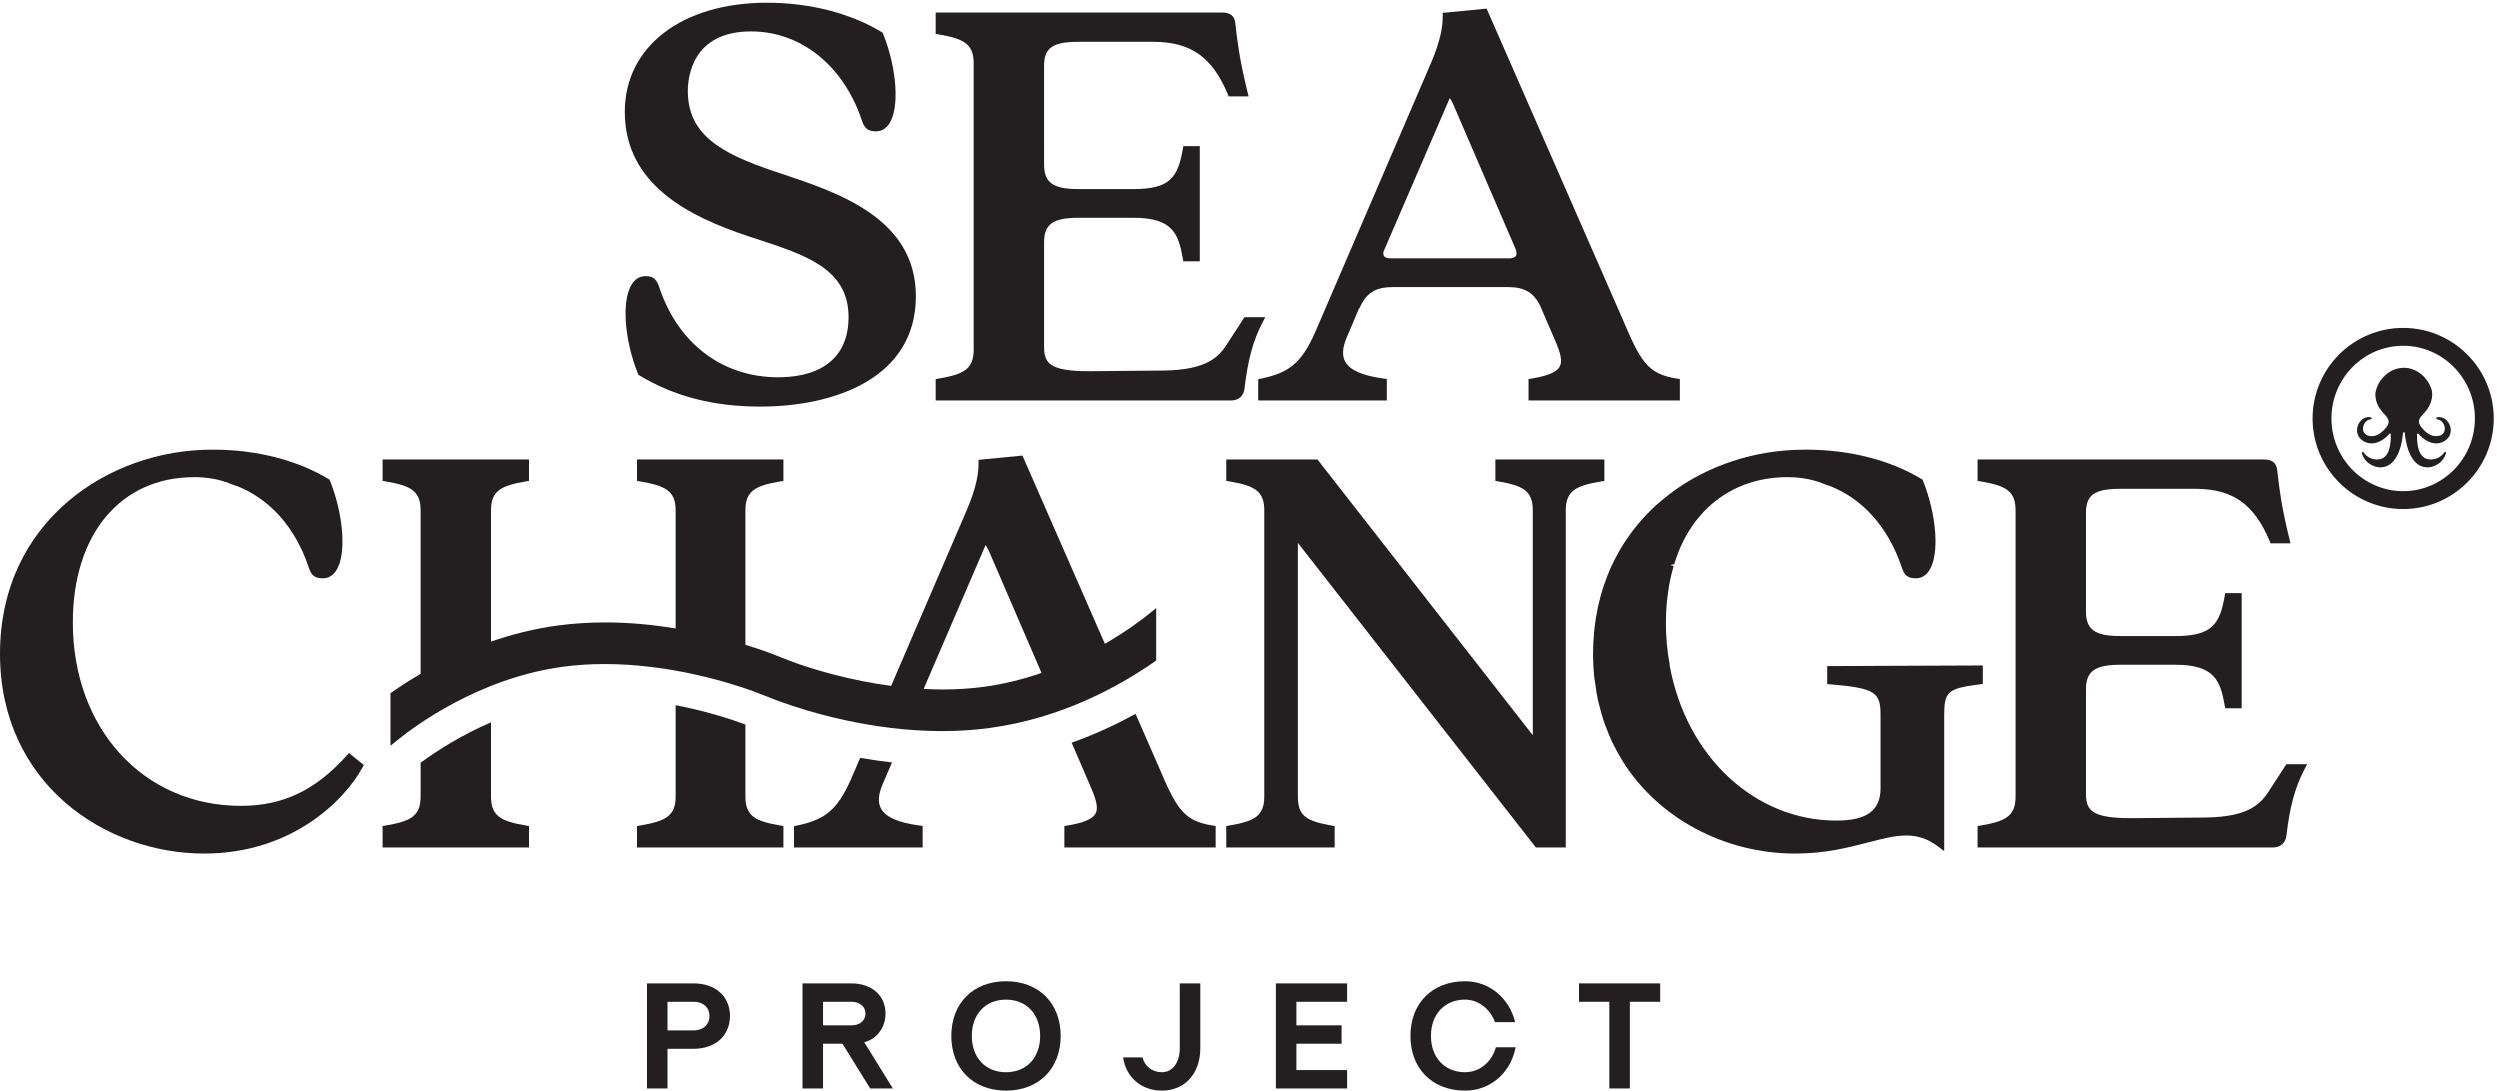
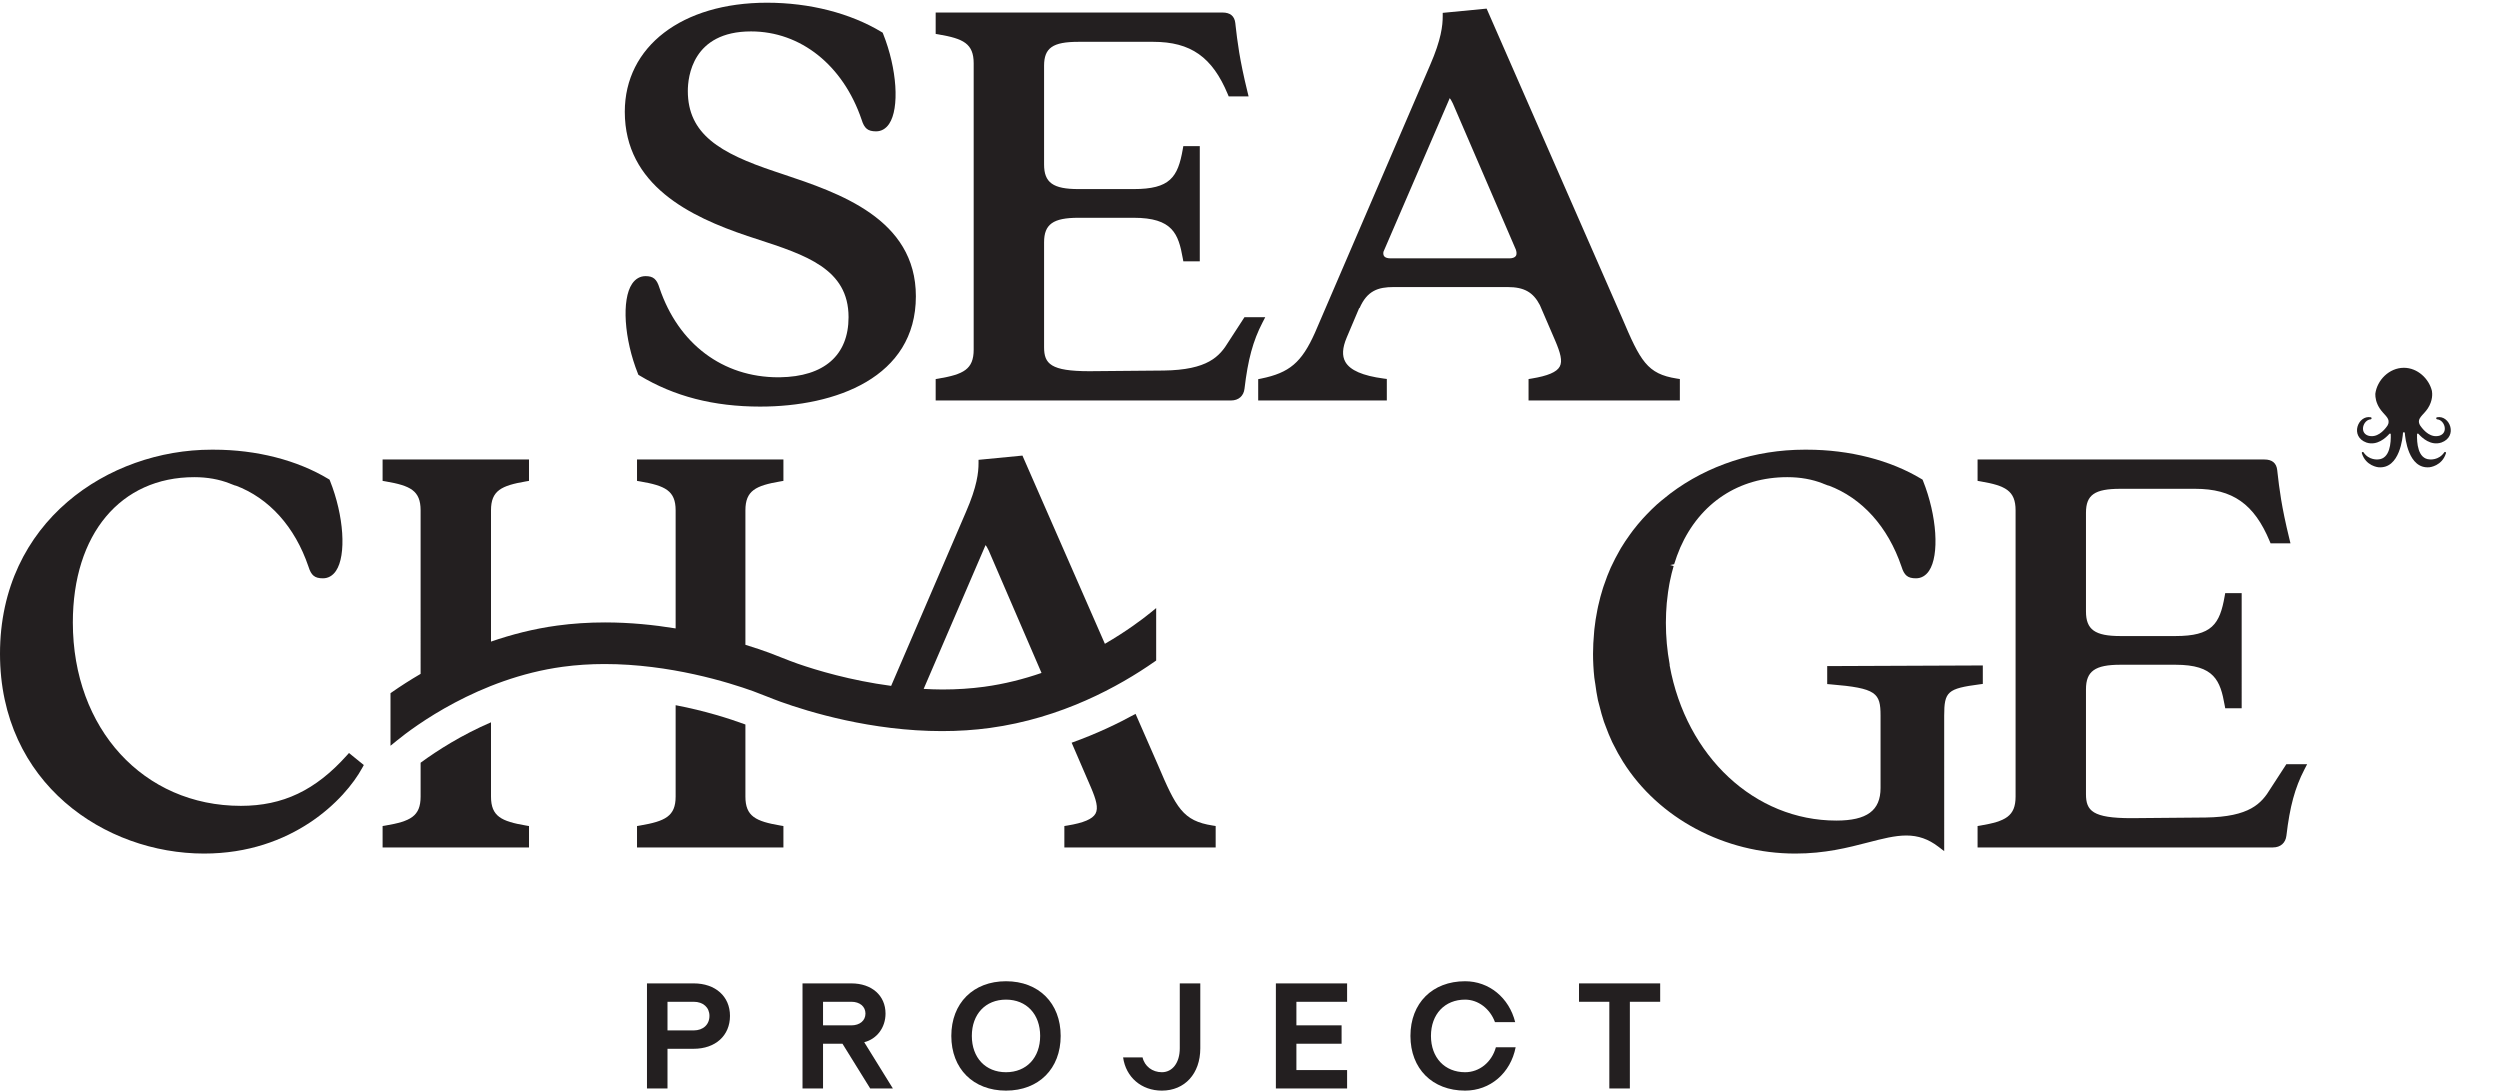
<svg xmlns="http://www.w3.org/2000/svg" xmlns:ns1="http://sodipodi.sourceforge.net/DTD/sodipodi-0.dtd" xmlns:ns2="http://www.inkscape.org/namespaces/inkscape" version="1.1" id="svg1" width="344" height="150.067" viewBox="0 0 344 150.067" ns1:docname="SP_logo2019_black.svg" ns2:version="1.3.2 (091e20ef0f, 2023-11-25)">
  <defs id="defs1" />
  <ns1:namedview id="namedview1" pagecolor="#ffffff" bordercolor="#000000" borderopacity="0.25" ns2:showpageshadow="2" ns2:pageopacity="0.0" ns2:pagecheckerboard="0" ns2:deskcolor="#d1d1d1" ns2:zoom="2.25" ns2:cx="171.77778" ns2:cy="74.888889" ns2:window-width="2560" ns2:window-height="1371" ns2:window-x="0" ns2:window-y="32" ns2:window-maximized="1" ns2:current-layer="g1">
    <ns2:page x="0" y="0" ns2:label="1" id="page1" width="344" height="150.067" margin="0" bleed="0" />
  </ns1:namedview>
  <g id="g1" ns2:groupmode="layer" ns2:label="1">
    <g id="group-R5">
      <path id="path2" d="m 717.676,62.27 c 9.824,0 16.316,6.031 16.316,15.059 0,8.711 -6.492,14.57 -16.316,14.57 H 690.582 V 62.27 Z m -48.328,48.653 h 48.328 c 22.5,0 37.558,-13.473 37.558,-33.594 0,-20.449 -15.058,-34.066 -37.558,-34.066 H 690.582 V 2.211 H 669.348 V 110.922" style="fill:#231f20;fill-opacity:1;fill-rule:nonzero;stroke:none" transform="matrix(0.133,0,0,-0.133,0,150.067)" />
      <path id="path3" d="m 880.816,67.5 c 8.715,0 14.579,4.922 14.579,12.199 0,7.301 -5.864,12.199 -14.579,12.199 H 851.5 V 67.5 Z m -50.546,43.422 h 50.546 c 21.075,0 35.336,-12.531 35.336,-31.223 0,-14.41 -8.879,-26.301 -22.031,-29.629 L 923.754,2.211 H 900.305 L 871.621,48.48 H 851.5 V 2.211 H 830.27 V 110.922" style="fill:#231f20;fill-opacity:1;fill-rule:nonzero;stroke:none" transform="matrix(0.133,0,0,-0.133,0,150.067)" />
      <path id="path4" d="m 1076.13,56.57 c 0,22.5 -14.11,37.551 -35.34,37.551 -21.23,0 -35.34,-15.051 -35.34,-37.551 0,-22.5 14.11,-37.551 35.34,-37.551 21.23,0 35.34,15.051 35.34,37.551 z m -91.911,0 c 0,33.898 22.661,56.571 56.571,56.571 33.91,0 56.57,-22.672 56.57,-56.571 0,-33.91 -22.66,-56.582 -56.57,-56.582 -33.91,0 -56.571,22.672 -56.571,56.582" style="fill:#231f20;fill-opacity:1;fill-rule:nonzero;stroke:none" transform="matrix(0.133,0,0,-0.133,0,150.067)" />
      <path id="path5" d="m 1161.94,34.379 h 20.13 c 2.06,-9.18 10.14,-15.359 19.97,-15.359 11.09,0 18.54,9.98 18.54,24.699 v 67.203 h 21.23 V 43.719 c 0,-26.129 -16.01,-43.731 -39.77,-43.731 -21.08,0 -37.24,13.793 -40.1,34.391" style="fill:#231f20;fill-opacity:1;fill-rule:nonzero;stroke:none" transform="matrix(0.133,0,0,-0.133,0,150.067)" />
      <path id="path6" d="m 1320.01,110.922 h 73.68 V 91.898 h -52.45 V 67.5 h 46.75 V 48.48 h -46.75 v -27.25 h 52.45 V 2.211 h -73.68 V 110.922" style="fill:#231f20;fill-opacity:1;fill-rule:nonzero;stroke:none" transform="matrix(0.133,0,0,-0.133,0,150.067)" />
      <path id="path7" d="m 1459.22,56.57 c 0,33.898 22.66,56.571 56.56,56.571 24.72,0 45.48,-16.95 51.82,-42.313 h -20.92 c -5.07,13.941 -17.43,23.293 -30.9,23.293 -21.07,0 -35.33,-15.051 -35.33,-37.551 0,-22.5 14.26,-37.551 35.33,-37.551 14.74,0 27.57,10.289 31.85,25.82 h 20.45 c -5.24,-26.781 -26.31,-44.852 -52.3,-44.852 -33.9,0 -56.56,22.672 -56.56,56.582" style="fill:#231f20;fill-opacity:1;fill-rule:nonzero;stroke:none" transform="matrix(0.133,0,0,-0.133,0,150.067)" />
      <path id="path8" d="m 1664.99,91.898 h -31.37 v 19.024 h 83.98 V 91.898 h -31.37 V 2.211 h -21.24 V 91.898" style="fill:#231f20;fill-opacity:1;fill-rule:nonzero;stroke:none" transform="matrix(0.133,0,0,-0.133,0,150.067)" />
-       <path id="path9" d="m 2486.29,770.59 c -40.92,0 -74.2,-33.735 -74.2,-75.203 0,-41.477 33.28,-75.215 74.2,-75.215 40.92,0 74.2,33.738 74.2,75.215 0,41.468 -33.28,75.203 -74.2,75.203 z m 0,-168.926 c -51.68,0 -93.72,42.039 -93.72,93.723 0,51.664 42.04,93.687 93.72,93.687 51.67,0 93.71,-42.023 93.71,-93.687 0,-51.684 -42.04,-93.723 -93.71,-93.723" style="fill:#231f20;fill-opacity:1;fill-rule:nonzero;stroke:none" transform="matrix(0.133,0,0,-0.133,0,150.067)" />
      <path id="path10" d="m 2525.77,670.453 -0.11,-0.023 c -10.86,-3.477 -19.87,4.832 -23.68,9.183 -0.22,0.114 -1.01,0.473 -1.32,-0.449 l -0.01,-0.008 c -0.31,-8.738 0.71,-25.539 13.03,-26.14 0,0 9.46,-1.196 15.14,7.336 v -0.004 c 0.18,0.254 0.5,0.433 0.84,0.422 0.55,-0.028 0.99,-0.497 0.96,-1 0,-0.086 -0.03,-0.161 -0.05,-0.239 l 0.01,-0.011 c -4.01,-13.379 -16.98,-14.594 -16.98,-14.594 -22.17,-2.184 -25.28,30.883 -25.6,35.422 0,0.019 0.01,0.031 0.01,0.05 0,0.016 -0.03,0.036 -0.03,0.075 0,0.039 0,0.117 0,0.152 h -0.04 c -0.14,0.285 -0.49,0.496 -0.92,0.496 -0.41,0 -0.77,-0.211 -0.91,-0.496 h -0.05 l 0.03,-0.055 v -0.015 c -0.01,-0.051 -0.04,-0.102 -0.04,-0.157 0,-0.039 0.01,-0.078 0.03,-0.117 -0.21,-3.246 -2.91,-37.582 -25.59,-35.355 0,0 -12.96,1.215 -16.97,14.594 l 0.01,0.011 c -0.02,0.078 -0.05,0.153 -0.07,0.239 -0.01,0.503 0.42,0.972 0.97,1 0.35,0.011 0.66,-0.168 0.85,-0.422 v 0.004 c 5.68,-8.532 15.12,-7.336 15.12,-7.336 12.33,0.601 13.35,17.394 13.05,26.14 -0.02,0 -0.03,0.008 -0.03,0.008 -0.29,0.918 -1.09,0.566 -1.29,0.449 -3.82,-4.351 -12.85,-12.66 -23.7,-9.183 l -0.11,0.023 c -17.46,6.281 -8.79,28.621 4.37,26.184 0.59,-0.094 1.01,-0.637 0.92,-1.223 -0.06,-0.512 -0.48,-0.879 -0.98,-0.922 v -0.031 c -7.57,-0.496 -11.9,-13.551 -2.76,-16.77 l 0.07,-0.039 c 9.04,-2.703 16.12,4.618 20.05,10.223 0.07,0.219 0.18,0.488 0.37,0.797 0.5,0.82 0.73,1.609 0.8,2.367 0.91,5.293 -5.08,8.453 -9.22,14.856 -3.84,5.91 -4.55,11.425 -4.47,14.992 1.8,14.113 14.34,26.929 29.57,26.929 14.12,0 25.9,-11.281 28.99,-23.882 0.46,-2.7 1.03,-10 -4.18,-18.039 -4.75,-7.313 -11.81,-10.25 -8.36,-17.098 0.17,-0.375 0.38,-0.637 0.64,-1.043 3.93,-5.609 10.98,-12.805 20.02,-10.102 l 0.07,0.039 c 9.14,3.219 4.8,16.274 -2.76,16.77 v 0.031 c -0.49,0.043 -0.93,0.41 -0.98,0.922 -0.1,0.586 0.33,1.129 0.93,1.223 13.16,2.437 21.8,-19.903 4.36,-26.184" style="fill:#231f20;fill-opacity:1;fill-rule:nonzero;stroke:none" transform="matrix(0.133,0,0,-0.133,0,150.067)" />
      <path id="path11" d="m 786.516,707.66 c -48.176,0 -89.059,10.559 -124.985,32.25 l -1.07,0.653 -0.465,1.16 c -14.371,35.929 -17.012,76.777 -6.027,93.004 3.504,5.175 8.328,7.914 13.945,7.914 7.941,0 11.566,-3.071 14.359,-12.157 19.497,-57.89 65.457,-92.507 122.926,-92.507 l 1.574,0.011 c 45.868,0.633 71.133,22.731 71.133,62.215 0,49.875 -44.023,64.219 -95.008,80.82 l -9.605,3.153 c -59.082,19.867 -126.887,52.422 -126.887,128.494 0,67.49 59.114,112.84 147.09,112.84 44.106,0 86.238,-10.78 118.633,-30.35 l 1.074,-0.65 0.469,-1.17 c 14.43,-36.08 17.144,-77.03 6.176,-93.23 -3.395,-5.016 -8.051,-7.68 -13.461,-7.68 -8.516,0 -12.164,2.961 -14.996,12.16 -19.129,56.23 -62.985,91.23 -114.387,91.23 -60.676,0 -65.387,-47.14 -65.387,-61.58 0,-44.603 33.012,-64.33 90.039,-83.342 l 7.91,-2.652 c 58.239,-19.453 137.993,-46.098 137.993,-126.48 0,-84.125 -83.188,-114.106 -161.043,-114.106" style="fill:#231f20;fill-opacity:1;fill-rule:nonzero;stroke:none" transform="matrix(0.133,0,0,-0.133,0,150.067)" />
      <path id="path12" d="m 968.035,714.004 v 22.133 l 3.117,0.527 c 25.536,4.367 36.208,9.488 36.208,29.922 v 296.194 c 0,20.44 -10.672,25.56 -36.208,29.92 l -3.117,0.54 v 22.12 H 1264.8 c 7.98,0 12.43,-3.68 13.24,-10.95 l 0.3,-2.71 c 1.86,-16.19 3.96,-34.53 12.3,-68.47 l 1.14,-4.64 h -20.59 l -0.97,2.31 c -16.02,38.45 -38.35,54.14 -77.09,54.14 h -77.37 c -26.6,0 -35.57,-6.25 -35.57,-24.8 V 958.125 c 0,-18.773 9.3,-25.426 35.57,-25.426 h 57.08 c 37.61,0 45.79,12.168 50.85,41.289 l 0.54,3.11 h 17.05 V 857.977 h -17.03 l -0.56,3.086 c -4.5,25.339 -10.47,41.945 -50.85,41.945 h -57.08 c -26.27,0 -35.57,-6.653 -35.57,-25.426 V 769.121 c 0,-17.172 6.77,-24.836 46.93,-24.836 l 76.77,0.68 c 45.69,0.637 57.88,14.508 67.22,29.906 l 16.4,25.274 h 21.5 l -2.83,-5.469 c -9.85,-19.051 -15.07,-38.254 -18.63,-68.485 -0.83,-7.503 -6.14,-12.187 -13.87,-12.187 H 968.035" style="fill:#231f20;fill-opacity:1;fill-rule:nonzero;stroke:none" transform="matrix(0.133,0,0,-0.133,0,150.067)" />
      <path id="path13" d="m 1432.58,870.781 -1.27,-2.929 c -0.34,-1.739 -0.15,-3.528 0.76,-4.684 1.1,-1.383 3.44,-2.133 6.58,-2.133 h 123.04 c 3.05,0 5.41,0.863 6.49,2.367 1.32,1.828 0.79,4.625 0.11,6.657 l -65.21,151.281 c -1.61,3.39 -2.65,4.85 -3.21,5.46 -0.1,-0.65 -1.1,-2.25 -2.55,-5.97 l -64.74,-150.049 -3.04,1.309 z m 148.84,-156.777 v 22.152 l 3.14,0.52 c 16.72,2.738 25.97,6.652 29.08,12.332 3.2,5.785 0.59,14.582 -4.65,26.894 l -15.85,36.774 c -6.96,13.367 -16.34,18.66 -33.35,18.66 h -117.96 c -15.93,0 -27.38,-3.645 -35.26,-21.84 l -0.35,0.149 -12.95,-30.571 c -4.51,-10.668 -4.96,-18.914 -1.37,-25.187 4.97,-8.676 17.93,-14.301 39.64,-17.203 l 3.25,-0.43 v -22.25 h -133.08 v 22.031 l 3.01,0.61 c 29.39,6 41.88,16.617 55.67,47.335 l 119.22,277.1 c 11.53,26.47 13.01,40.91 13.01,50.54 v 3.4 l 45.42,4.39 139.98,-319.605 c 19.16,-45.11 26.04,-58.313 56.77,-63.125 l 3.17,-0.5 v -22.176 h -156.54" style="fill:#231f20;fill-opacity:1;fill-rule:nonzero;stroke:none" transform="matrix(0.133,0,0,-0.133,0,150.067)" />
-       <path id="path14" d="M 1588.98,251.578 1342.76,566.645 V 304.164 c 0,-20.215 9.16,-25.422 34.95,-29.922 l 3.11,-0.547 v -22.117 h -112.15 v 22.137 l 3.12,0.527 c 25.54,4.356 36.21,9.485 36.21,29.922 v 296.188 c 0,20.437 -10.67,25.558 -36.21,29.925 l -3.12,0.532 v 22.125 h 94.38 L 1585.8,367.691 v 232.661 c 0,20.398 -10.49,25.527 -35.59,29.925 l -3.1,0.543 v 22.114 h 112.77 v -22.137 l -3.12,-0.524 c -25.98,-4.332 -36.83,-9.445 -36.83,-29.921 V 251.578 h -30.95" style="fill:#231f20;fill-opacity:1;fill-rule:nonzero;stroke:none" transform="matrix(0.133,0,0,-0.133,0,150.067)" />
      <path id="path15" d="m 2045.97,251.578 v 22.137 l 3.11,0.527 c 25.54,4.356 36.21,9.485 36.21,29.922 v 296.188 c 0,20.437 -10.67,25.558 -36.21,29.925 l -3.11,0.532 v 22.125 h 296.76 c 7.98,0 12.44,-3.68 13.24,-10.946 l 0.31,-2.715 c 1.85,-16.187 3.95,-34.527 12.29,-68.468 l 1.14,-4.645 h -20.59 l -0.97,2.313 c -16.02,38.449 -38.36,54.132 -77.09,54.132 h -77.37 c -26.6,0 -35.57,-6.25 -35.57,-24.789 V 495.699 c 0,-18.769 9.3,-25.422 35.57,-25.422 h 57.08 c 37.61,0 45.79,12.168 50.85,41.289 l 0.55,3.106 h 17.04 V 395.551 h -17.03 l -0.56,3.086 c -4.49,25.332 -10.47,41.945 -50.85,41.945 h -57.08 c -26.27,0 -35.57,-6.652 -35.57,-25.43 V 306.695 c 0,-17.168 6.77,-24.836 46.94,-24.836 l 76.76,0.676 c 45.7,0.645 57.88,14.512 67.22,29.91 l 16.4,25.274 h 21.51 l -2.83,-5.469 c -9.85,-19.043 -15.08,-38.25 -18.63,-68.484 -0.84,-7.5 -6.15,-12.188 -13.88,-12.188 h -305.64" style="fill:#231f20;fill-opacity:1;fill-rule:nonzero;stroke:none" transform="matrix(0.133,0,0,-0.133,0,150.067)" />
      <path id="path16" d="M 211.152,245.238 C 108.793,245.238 0,317.68 0,451.938 0,589.082 112.711,663.086 218.754,663.086 h 2.469 c 44.097,0 86.234,-10.781 118.636,-30.356 l 1.079,-0.652 0.464,-1.16 c 14.426,-36.09 17.149,-77.047 6.18,-93.238 -3.402,-5.02 -8.051,-7.676 -13.465,-7.676 -8.515,0 -12.16,2.961 -15,12.156 -14.039,41.242 -40.754,70.875 -75.519,83.895 v -0.215 l -5.649,2.168 -0.094,0.082 c -11.054,4.359 -23.457,6.566 -36.855,6.566 -76.32,0 -125.641,-59.023 -125.641,-150.363 0,-109.926 73.114,-189.699 173.84,-189.699 43.446,0 77.207,16.047 109.477,52.031 l 2.383,2.648 15.328,-12.453 -1.485,-2.722 c -17.871,-33.008 -72.48,-88.86 -163.75,-88.86" style="fill:#231f20;fill-opacity:1;fill-rule:nonzero;stroke:none" transform="matrix(0.133,0,0,-0.133,0,150.067)" />
      <path id="path17" d="m 1857.37,245.238 c -73.04,0 -141.33,36.367 -178.17,94.914 -3.81,6.082 -6.97,11.817 -9.9,17.782 l -1.41,2.765 c -2.5,5.321 -4.71,10.801 -6.76,16.414 0,0 -1.41,3.633 -1.75,4.641 -1.76,5.234 -3.21,10.664 -4.58,16.152 l -0.6,2.246 c -0.36,1.27 -0.7,2.539 -1,3.848 -1.18,5.488 -2.01,11.18 -2.77,16.922 l -0.4,2.453 c -0.23,1.328 -0.45,2.656 -0.59,4.023 -0.88,8.282 -1.31,16.532 -1.31,24.54 0,6.984 0.38,14.328 1.13,22.46 l 0.26,3.028 c 0.7,6.543 1.72,13.117 3.13,20.109 l 0.77,3.731 c 1.44,6.531 3.11,12.793 4.98,18.601 l 0.77,2.305 c 2.64,7.754 4.87,13.535 7.24,18.801 l 0.63,1.308 c 2.82,6.043 5.44,11.074 8.25,15.942 l 1.74,3.101 c 2.92,4.867 6.06,9.512 9.35,14.047 l 3.07,4.188 c 3.21,4.179 6.56,8.218 10.06,12.109 1.35,1.492 2.73,2.941 4.11,4.387 3.44,3.578 6.95,7.078 10.63,10.386 1.2,1.082 5.02,4.278 5.02,4.278 2.82,2.383 5.71,4.691 8.66,6.918 38.74,29.304 88.09,45.449 138.95,45.449 h 2.48 c 44.09,0 86.23,-10.781 118.63,-30.356 l 1.07,-0.652 0.47,-1.16 c 14.43,-36.09 17.15,-77.047 6.18,-93.238 -3.4,-5.02 -8.05,-7.676 -13.46,-7.676 -8.52,0 -12.16,2.961 -15,12.156 -14.04,41.242 -40.76,70.875 -75.52,83.895 v -0.215 l -5.66,2.168 -0.08,0.082 c -11.06,4.359 -23.46,6.566 -36.86,6.566 -49.99,0 -90.32,-26.539 -110.76,-72.843 l -0.29,-0.77 c -2.18,-5.043 -4.2,-10.59 -6.02,-16.457 l -4.12,-0.844 3.59,-1.062 c -1.49,-5.02 -2.76,-10.235 -3.84,-15.606 l -0.65,-3.359 c -0.96,-5.242 -1.7,-10.645 -2.26,-16.192 l -0.37,-3.242 c -0.57,-6.57 -0.89,-13.332 -0.9,-20.32 0.01,-14.504 1.3,-28.828 3.85,-42.598 l 0.06,-0.332 v -1.183 c 17.12,-94.219 88.06,-160.481 172.45,-160.481 31.62,0 45.73,10.383 45.73,33.676 v 74.832 c 0,23.555 -4.14,28.516 -51.74,32.422 l -3.45,0.285 v 18.602 l 160.99,0.664 v -19.102 l -3.27,-0.43 c -33.27,-4.394 -36.69,-7.421 -36.69,-32.441 V 247.738 l -6.03,4.61 c -10.3,7.89 -20.83,11.574 -33.12,11.574 -11.92,0 -24.74,-3.32 -39.58,-7.168 -20.85,-5.391 -44.51,-11.516 -75.34,-11.516" style="fill:#231f20;fill-opacity:1;fill-rule:nonzero;stroke:none" transform="matrix(0.133,0,0,-0.133,0,150.067)" />
      <path id="path18" d="m 771.191,304.164 v 74.602 c -16.757,6.152 -41.992,14.207 -72.187,19.968 v -94.57 c 0,-20.351 -10.859,-25.488 -36.848,-29.922 l -3.113,-0.527 v -22.137 h 151.469 v 22.137 l -3.114,0.527 c -25.539,4.356 -36.207,9.473 -36.207,29.922" style="fill:#231f20;fill-opacity:1;fill-rule:nonzero;stroke:none" transform="matrix(0.133,0,0,-0.133,0,150.067)" />
      <path id="path19" d="m 507.98,304.164 v 76.867 c -30.097,-12.968 -55.097,-28.82 -72.824,-41.816 v -35.051 c 0,-20.437 -10.668,-25.566 -36.211,-29.922 l -3.117,-0.527 v -22.137 h 151.473 v 22.137 l -3.117,0.527 c -25.532,4.356 -36.204,9.485 -36.204,29.922" style="fill:#231f20;fill-opacity:1;fill-rule:nonzero;stroke:none" transform="matrix(0.133,0,0,-0.133,0,150.067)" />
      <path id="path20" d="m 1018.24,417.797 c -13.75,-1.863 -28.279,-2.813 -43.181,-2.813 -6.575,0 -13.028,0.286 -19.446,0.618 l 61.467,142.8 c 1.45,3.727 2.45,5.317 2.56,5.973 0.55,-0.609 1.6,-2.074 3.2,-5.465 l 54.71,-126.805 c -18.32,-6.308 -38.2,-11.445 -59.31,-14.308 z m 177.92,27.16 v 54.258 l -6.11,-4.973 c -7.75,-6.297 -24.16,-18.789 -46.95,-32 l -85.3,194.738 -45.42,-4.394 v -3.398 c 0,-9.629 -1.48,-24.063 -13.005,-50.532 l -77.41,-179.929 c -41.922,5.574 -77.242,16.179 -96.746,22.976 -10.317,3.606 -21.867,8.508 -29.684,11.379 -6.176,2.266 -14.543,5.117 -24.344,8.145 v 139.125 c 0,20.437 10.668,25.558 36.207,29.925 l 3.114,0.532 v 22.125 H 659.043 v -22.125 l 3.113,-0.532 c 25.989,-4.441 36.848,-9.578 36.848,-29.925 V 478.168 c -22.535,3.672 -47.227,6.199 -72.996,6.199 -16.992,0 -33.645,-1.09 -49.492,-3.25 -24.618,-3.34 -47.438,-9.316 -68.536,-16.582 v 135.817 c 0,20.437 10.672,25.558 36.204,29.925 l 3.117,0.532 v 22.125 H 395.828 v -22.125 l 3.117,-0.532 c 25.543,-4.367 36.211,-9.488 36.211,-29.925 V 431.137 c -10.976,-6.414 -20.937,-12.832 -29.551,-18.856 l -1.601,-1.125 v -54.383 l 6.117,4.989 c 18.379,15.019 85.117,64.922 172.18,76.738 13.758,1.867 28.285,2.824 43.187,2.824 67.602,0 128.403,-18.976 153.77,-28.117 7.875,-2.84 19.012,-7.566 28.469,-10.965 28.996,-10.422 93.898,-30.304 166.816,-30.304 16.988,0 33.637,1.085 49.487,3.242 74.14,10.058 133.66,42.89 170.53,68.664 l 1.6,1.113" style="fill:#231f20;fill-opacity:1;fill-rule:nonzero;stroke:none" transform="matrix(0.133,0,0,-0.133,0,150.067)" />
-       <path id="path21" d="m 911.66,291.461 c -3.586,6.277 -3.14,14.519 1.36,25.176 l 9.839,22.871 c -11.48,1.277 -22.449,2.93 -32.937,4.754 l -9.766,-22.703 c -13.793,-30.723 -26.285,-41.34 -55.683,-47.336 l -2.996,-0.614 v -22.031 h 133.074 v 22.246 l -3.25,0.438 c -21.711,2.89 -34.68,8.515 -39.641,17.199" style="fill:#231f20;fill-opacity:1;fill-rule:nonzero;stroke:none" transform="matrix(0.133,0,0,-0.133,0,150.067)" />
      <path id="path22" d="m 1254.55,274.254 c -30.73,4.812 -37.62,18.016 -56.77,63.125 l -22.95,52.391 c -18.31,-10.079 -40.56,-20.723 -66.12,-29.852 l 20.04,-46.438 c 5.23,-12.324 7.84,-21.113 4.65,-26.902 -3.12,-5.676 -12.36,-9.59 -29.08,-12.336 l -3.15,-0.508 v -22.156 h 156.54 v 22.176 l -3.16,0.5" style="fill:#231f20;fill-opacity:1;fill-rule:nonzero;stroke:none" transform="matrix(0.133,0,0,-0.133,0,150.067)" />
    </g>
  </g>
</svg>